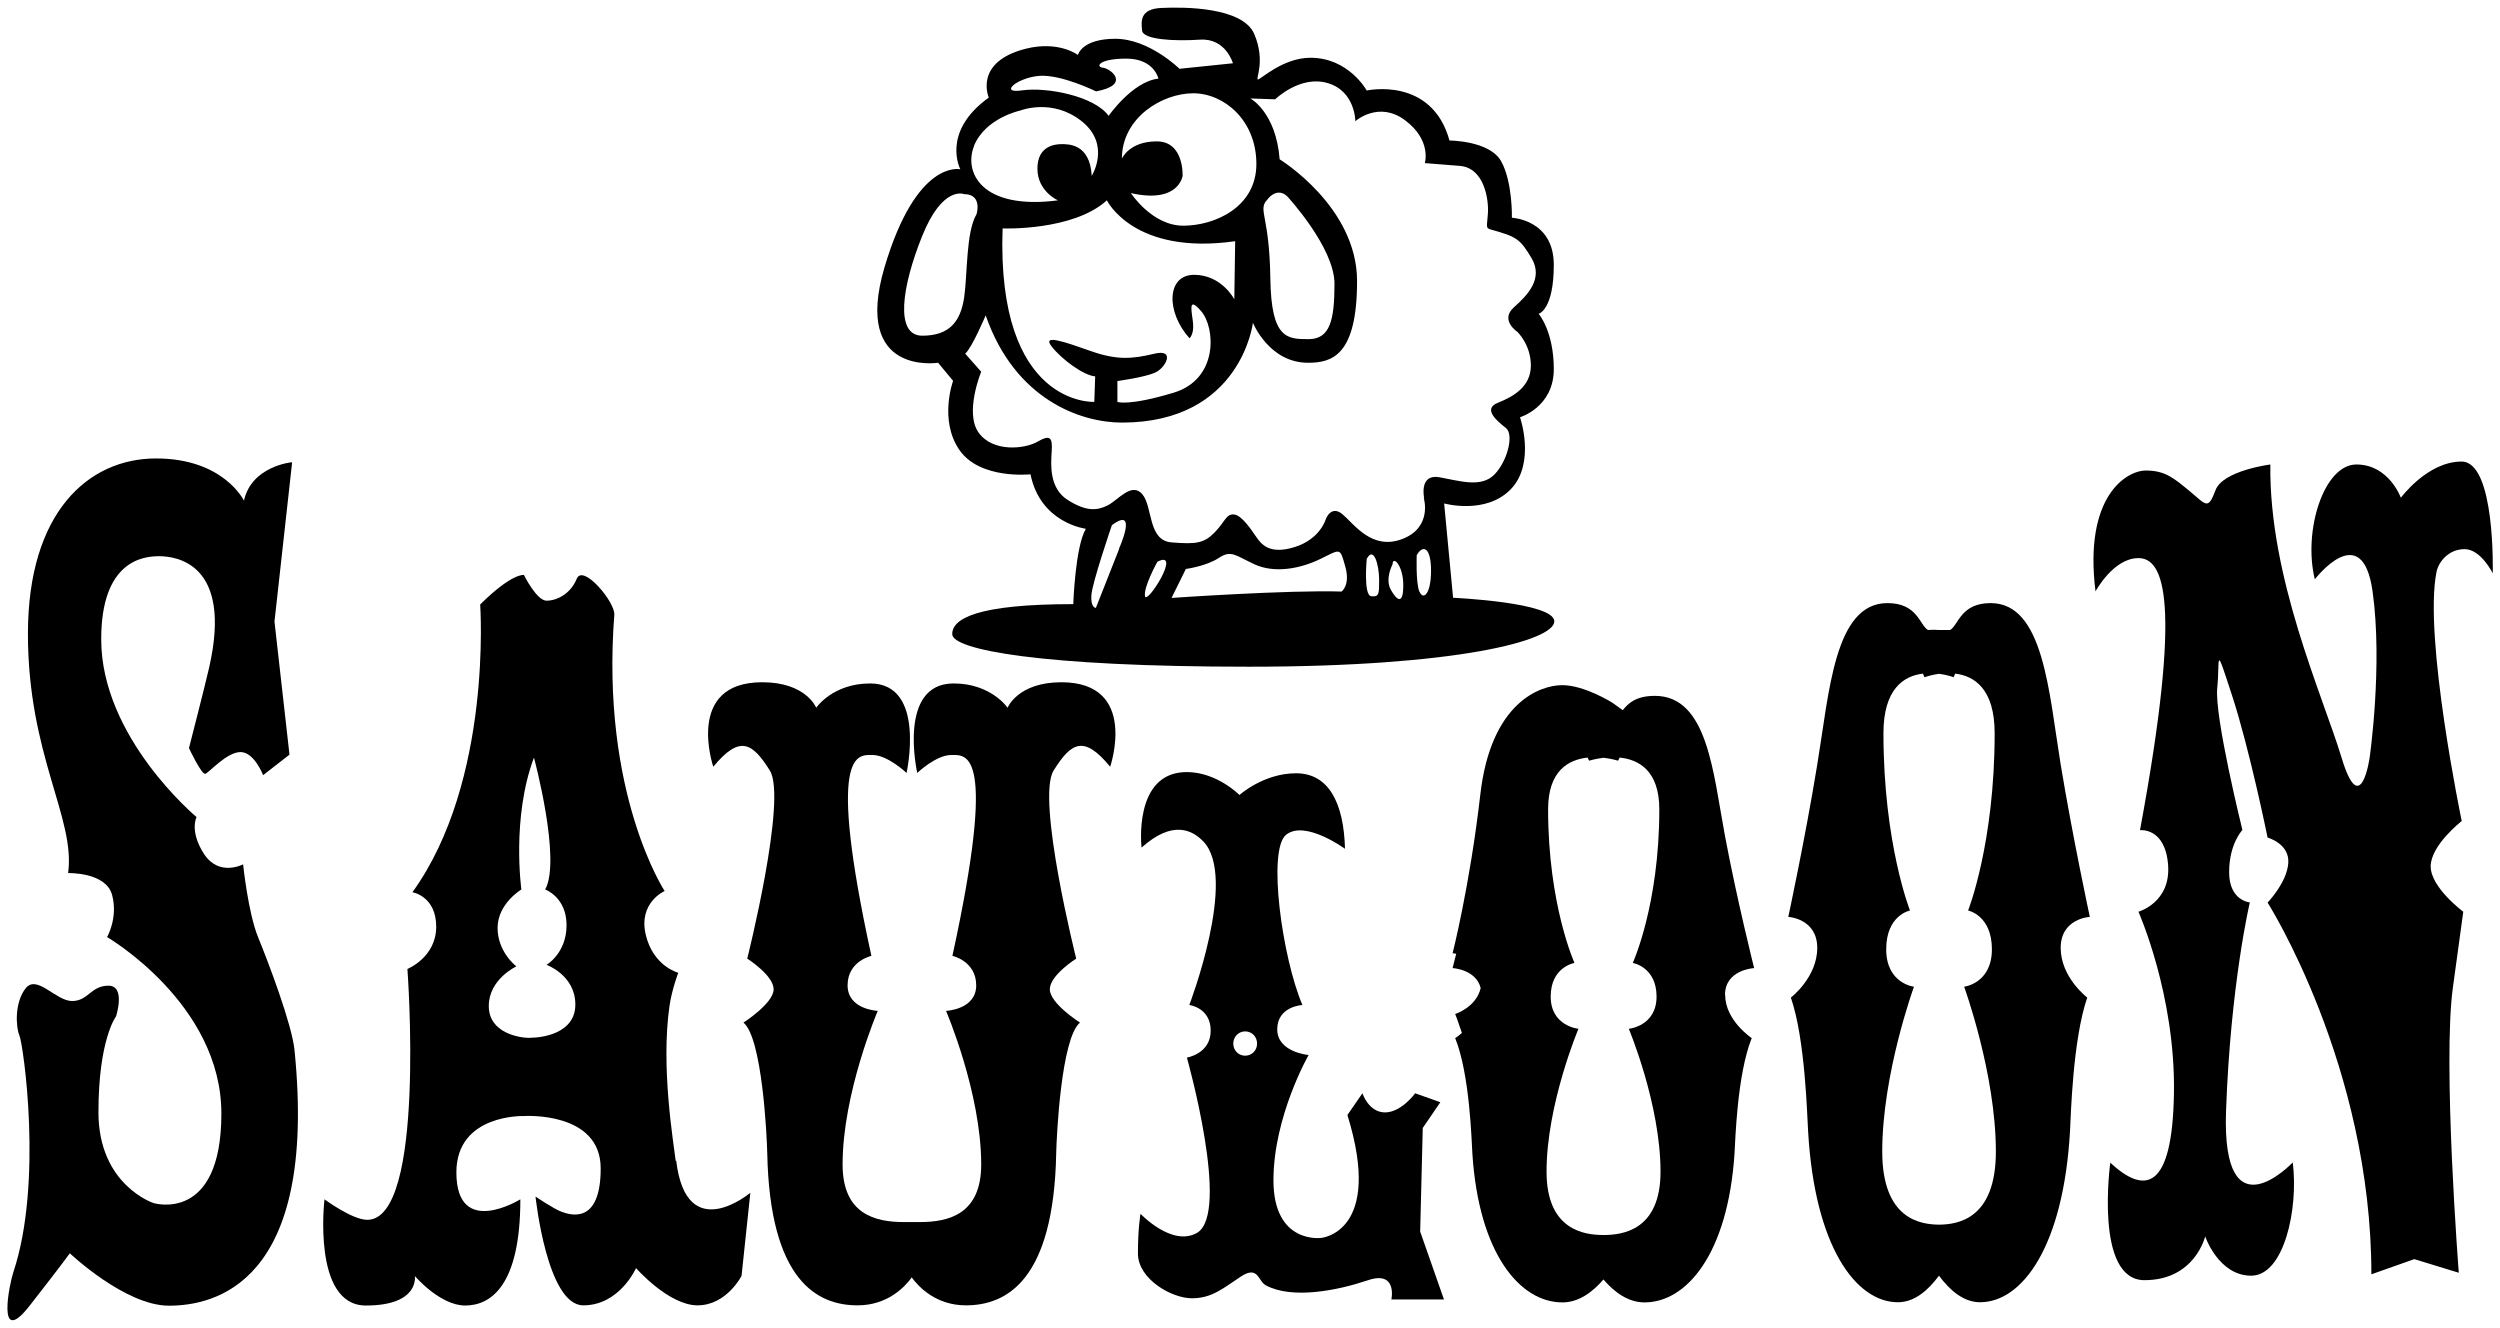
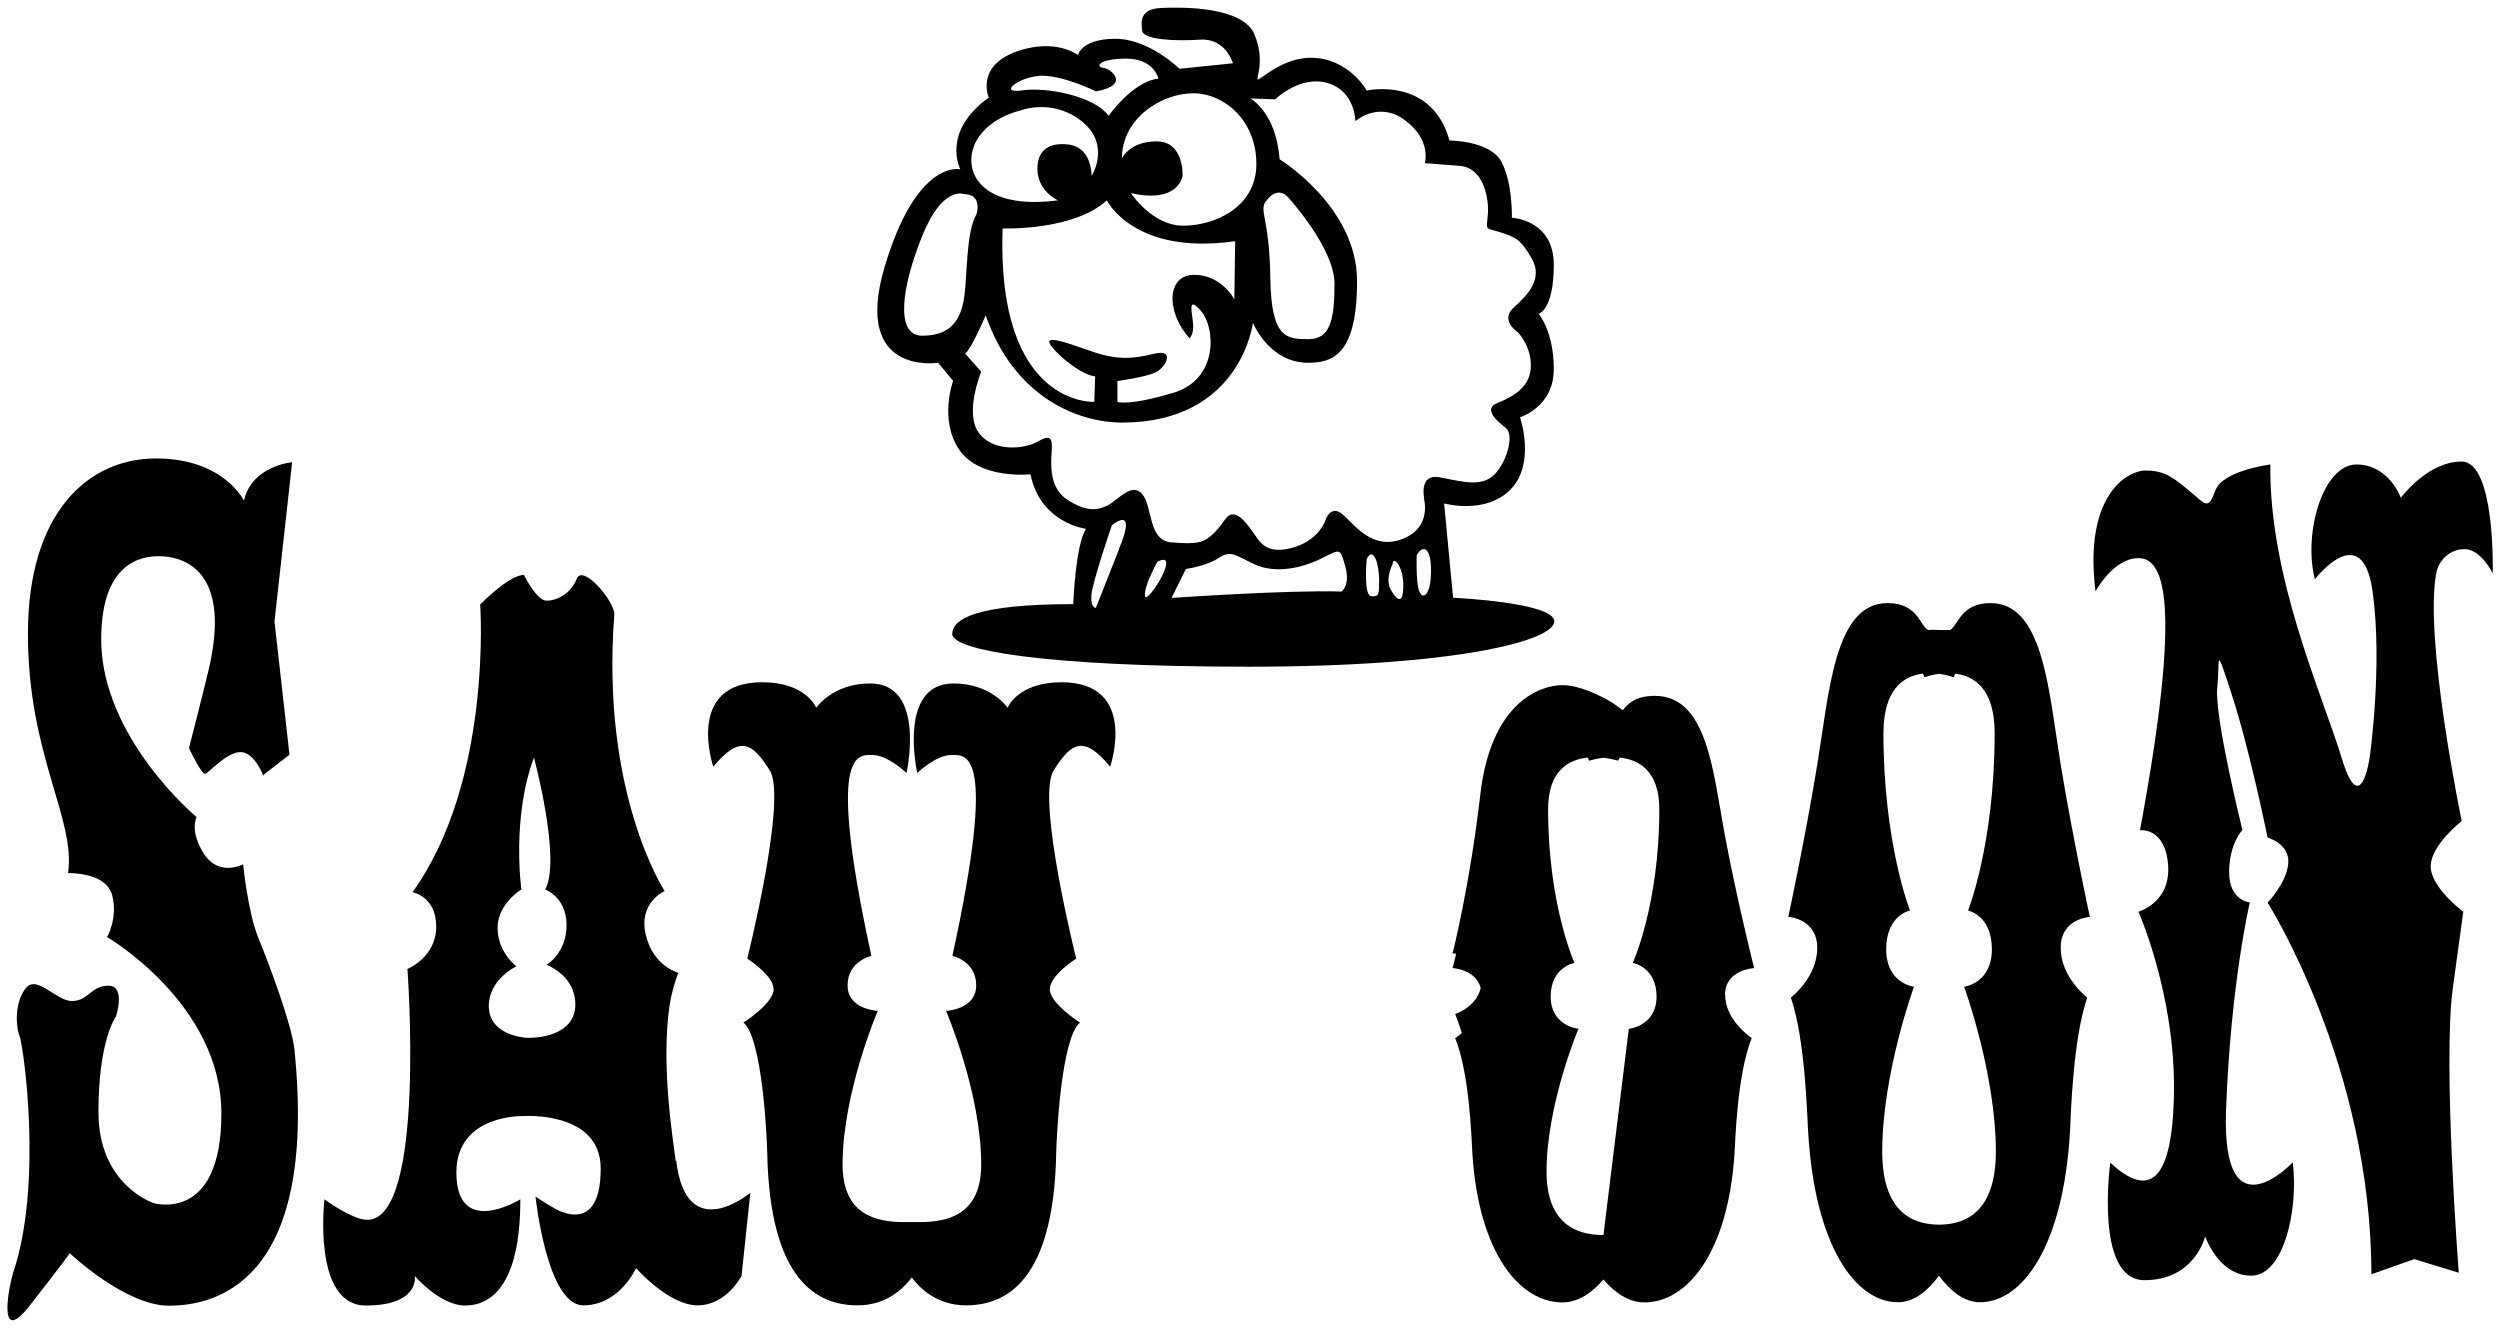
<svg xmlns="http://www.w3.org/2000/svg" id="Livello_1" width="145" height="77" viewBox="0 0 145 77">
  <defs>
    <style>.cls-1{fill:#000;stroke-width:0px;}</style>
  </defs>
  <path class="cls-1" d="M16.92,26.81s-2.33.22-2.77,2.23c0,0-1.17-2.45-5.1-2.45s-7.43,3.12-7.43,10.17,2.77,10.69,2.33,13.88c0,0,2.18-.07,2.55,1.26.36,1.34-.29,2.45-.29,2.45,0,0,6.63,3.86,6.63,10.24s-3.93,5.19-3.93,5.19c0,0-3.2-1.04-3.2-5.27s1.02-5.56,1.02-5.56c0,0,.58-1.78-.44-1.78s-1.17.89-2.11.89-2.04-1.56-2.69-.74-.58,2.23-.36,2.75c.22.52,1.38,8.53-.36,13.73-.2.58-1.02,4.45.95,1.93s2.33-3.04,2.33-3.04c0,0,3.2,3.04,5.75,3.04s8.66-1.19,7.28-14.84c-.15-1.48-1.53-5.12-2.11-6.53s-.87-4.23-.87-4.23c0,0-1.38.74-2.26-.59-.87-1.34-.44-2.15-.44-2.15,0,0-5.53-4.6-5.53-10.31,0-4.53,2.4-4.82,3.35-4.82s4.3.37,2.91,6.46c-.23,1.02-1.17,4.67-1.17,4.67,0,0,.73,1.56.95,1.49.22-.07,1.24-1.26,2.04-1.26s1.31,1.34,1.31,1.34l1.53-1.19-.87-7.72,1.02-9.2-.02-.04Z" />
  <path class="cls-1" d="M39.19,67.33c-.13-1.11-.87-5.42-.36-8.98.14-.97.51-1.93.51-1.93,0,0-1.46-.37-1.89-2.22-.43-1.86,1.1-2.52,1.1-2.52,0,0-3.72-5.64-2.92-16.03.05-.73-1.82-2.97-2.18-2.08s-1.17,1.27-1.75,1.27-1.31-1.49-1.31-1.49c0,0-.66-.15-2.54,1.71,0,0,.73,10.24-3.93,16.69,0,0,1.38.22,1.38,2s-1.67,2.45-1.67,2.45c0,0,1.09,14.55-2.33,14.55-.87,0-2.48-1.19-2.48-1.19,0,0-.73,6.16,2.4,6.16s2.84-1.71,2.84-1.71c0,0,1.46,1.71,2.92,1.71s3.2-1.11,3.2-6.16c0,0-3.71,2.3-3.71-1.56,0-3.41,3.93-3.27,3.93-3.27,0,0,4.44-.29,4.44,3.04s-1.82,2.67-2.25,2.52c-.44-.15-1.53-.89-1.53-.89,0,0,.66,6.31,2.77,6.31s3.06-2.16,3.06-2.16c0,0,1.89,2.16,3.57,2.16s2.55-1.71,2.55-1.71l.51-4.82s-3.71,3.12-4.3-1.86M30.75,60.2c-.65,0-2.4-.29-2.4-1.85s1.6-2.3,1.6-2.3c0,0-1.09-.82-1.09-2.23s1.38-2.23,1.38-2.23c0,0-.58-4.16.73-7.65,0,0,1.6,5.94.65,7.65,0,0,1.24.44,1.24,2.07s-1.16,2.3-1.16,2.3c0,0,1.67.6,1.67,2.3s-1.96,1.93-2.62,1.93" />
  <path class="cls-1" d="M61.57,39.57c-2.55,0-3.13,1.48-3.13,1.48,0,0-.95-1.41-3.13-1.41-3.28,0-2.11,5.19-2.11,5.19,0,0,1.09-1.04,1.97-1.04s2.69-.37.07,11.65c0,0,1.38.3,1.38,1.71s-1.75,1.48-1.75,1.48c0,0,2.04,4.75,2.04,8.91,0,2.89-1.89,3.34-3.57,3.34h-.9c-1.67,0-3.57-.44-3.57-3.34,0-4.16,2.04-8.91,2.04-8.91,0,0-1.75-.07-1.75-1.48s1.38-1.71,1.38-1.71c-2.62-12.02-.8-11.65.07-11.65s1.97,1.04,1.97,1.04c0,0,1.16-5.19-2.11-5.19-2.18,0-3.13,1.41-3.13,1.41,0,0-.58-1.48-3.13-1.48-4.51,0-2.84,4.9-2.84,4.9,1.53-1.85,2.26-1.41,3.28.22s-1.31,10.91-1.31,10.91c0,0,1.53.97,1.53,1.78s-1.75,1.93-1.75,1.93c1.09.89,1.36,6.6,1.38,7.57.15,7.42,2.91,8.83,5.24,8.83,1.74,0,2.74-1.07,3.14-1.62.4.55,1.41,1.62,3.14,1.62,2.33,0,5.1-1.41,5.24-8.83.02-.97.29-6.68,1.38-7.57,0,0-1.75-1.11-1.75-1.93s1.53-1.78,1.53-1.78c0,0-2.33-9.28-1.31-10.91,1.02-1.63,1.75-2.08,3.28-.22,0,0,1.68-4.9-2.84-4.9" />
-   <path class="cls-1" d="M100.05,57.71c0-1.48,1.69-1.56,1.69-1.56,0,0-1-3.98-1.69-7.66-.69-3.67-1-8.13-4.07-8.13-1.1,0-1.55.44-1.86.83-.34-.24-.6-.43-.6-.43,0,0-1.61-1.02-2.91-1.02s-4.14,1.02-4.75,6.33-1.61,9.22-1.61,9.22c0,0,.08,0,.21.03-.13.52-.21.83-.21.83,0,0,1.36.07,1.63,1.16-.27,1.13-1.48,1.5-1.48,1.5,0,0,.17.43.39,1.1-.22.2-.39.3-.39.3.85,2.11.95,5.94,1,6.73.38,5.78,2.76,8.6,5.22,8.6.95,0,1.75-.6,2.38-1.33.62.73,1.43,1.33,2.38,1.33,2.45,0,4.83-2.82,5.22-8.6.05-.79.15-4.61,1-6.73,0,0-1.54-1.02-1.54-2.5M93,71.63c-1.08,0-3.3-.26-3.3-3.67,0-3.91,1.85-8.29,1.85-8.29,0,0-1.61-.15-1.61-1.87s1.38-1.95,1.38-1.95c0,0-1.53-3.36-1.53-8.91,0-2.25,1.19-2.88,2.29-3l.09.18s.35-.11.84-.17c.49.06.84.17.84.17l.09-.18c1.1.11,2.3.75,2.3,3,0,5.55-1.54,8.91-1.54,8.91,0,0,1.38.23,1.38,1.95s-1.61,1.87-1.61,1.87c0,0,1.84,4.38,1.84,8.29,0,3.41-2.22,3.67-3.3,3.67" />
+   <path class="cls-1" d="M100.05,57.71c0-1.48,1.69-1.56,1.69-1.56,0,0-1-3.98-1.69-7.66-.69-3.67-1-8.13-4.07-8.13-1.1,0-1.55.44-1.86.83-.34-.24-.6-.43-.6-.43,0,0-1.61-1.02-2.91-1.02s-4.14,1.02-4.75,6.33-1.61,9.22-1.61,9.22c0,0,.08,0,.21.03-.13.52-.21.83-.21.83,0,0,1.36.07,1.63,1.16-.27,1.13-1.48,1.5-1.48,1.5,0,0,.17.43.39,1.1-.22.2-.39.3-.39.3.85,2.11.95,5.94,1,6.73.38,5.78,2.76,8.6,5.22,8.6.95,0,1.75-.6,2.38-1.33.62.73,1.43,1.33,2.38,1.33,2.45,0,4.83-2.82,5.22-8.6.05-.79.15-4.61,1-6.73,0,0-1.54-1.02-1.54-2.5M93,71.63c-1.08,0-3.3-.26-3.3-3.67,0-3.91,1.85-8.29,1.85-8.29,0,0-1.61-.15-1.61-1.87s1.38-1.95,1.38-1.95c0,0-1.53-3.36-1.53-8.91,0-2.25,1.19-2.88,2.29-3l.09.18s.35-.11.84-.17c.49.06.84.17.84.17l.09-.18c1.1.11,2.3.75,2.3,3,0,5.55-1.54,8.91-1.54,8.91,0,0,1.38.23,1.38,1.95s-1.61,1.87-1.61,1.87" />
  <path class="cls-1" d="M119.52,54.98c0-1.72,1.69-1.8,1.69-1.8,0,0-.99-4.6-1.69-8.83-.69-4.24-.99-9.37-4.06-9.37-1.74,0-1.86,1.26-2.35,1.56-.22,0-.43,0-.65,0-.21-.02-.42-.02-.64,0-.49-.3-.61-1.56-2.35-1.56-3.07,0-3.37,5.14-4.07,9.37-.69,4.24-1.68,8.83-1.68,8.83,0,0,1.68.09,1.68,1.8s-1.53,2.88-1.53,2.88c.84,2.44.94,6.85,1,7.75.38,6.67,2.76,9.92,5.21,9.92.96,0,1.75-.69,2.38-1.54.63.85,1.43,1.54,2.38,1.54,2.46,0,4.84-3.25,5.22-9.92.05-.91.16-5.32,1-7.75,0,0-1.54-1.17-1.54-2.88M112.47,71.03c-1.07-.01-3.3-.3-3.3-4.24,0-4.51,1.84-9.56,1.84-9.56,0,0-1.61-.18-1.61-2.17s1.38-2.25,1.38-2.25c0,0-1.54-3.88-1.54-10.28,0-2.59,1.19-3.33,2.29-3.46l.09.21s.35-.13.84-.2c.49.06.85.2.85.2l.09-.21c1.09.13,2.29.86,2.29,3.46,0,6.4-1.54,10.28-1.54,10.28,0,0,1.38.27,1.38,2.25s-1.61,2.17-1.61,2.17c0,0,1.84,5.05,1.84,9.56,0,3.93-2.22,4.23-3.3,4.24" />
-   <path class="cls-1" d="M83.75,75.37l-1.38-3.94.15-6.01,1.02-1.49-1.46-.52s-.8,1.11-1.75,1.11-1.31-1.11-1.31-1.11l-.87,1.26c2.11,6.83-1.53,7.13-1.53,7.13,0,0-2.76.37-2.76-3.34s2.04-7.27,2.04-7.27c0,0-1.82-.15-1.82-1.49s1.46-1.41,1.46-1.41c-1.17-2.74-2.04-8.98-.95-9.87,1.09-.89,3.42.81,3.42.81-.07-2.67-.95-4.38-2.84-4.38s-3.28,1.26-3.28,1.26c0,0-1.31-1.33-3.06-1.33-3.13,0-2.62,4.38-2.62,4.38,1.82-1.63,2.95-1,3.57-.37,2.04,2.08-.8,9.5-.8,9.5,0,0,1.24.15,1.24,1.49s-1.38,1.56-1.38,1.56c0,0,2.55,9.05.58,10.17-1.45.82-3.27-1.11-3.27-1.11,0,0-.15.81-.15,2.3s1.96,2.6,3.13,2.6,1.82-.59,2.84-1.26c1.02-.67.99.27,1.45.51,1.53.82,4.15.3,5.9-.29,1.75-.6,1.38,1.11,1.38,1.11h3.06,0ZM72.22,61.23c-.39,0-.69-.31-.69-.7s.3-.71.69-.71.69.31.69.71-.31.7-.69.7" />
  <path class="cls-1" d="M122.4,67.41s-.95,6.84,1.98,6.84,3.52-2.54,3.52-2.54c0,0,.77,2.28,2.67,2.28s2.75-3.86,2.41-6.57c0,0-4.13,4.38-3.87-2.98.26-7.36,1.38-12.1,1.38-12.1,0,0-1.2-.09-1.2-1.75s.77-2.45.77-2.45c0,0-1.63-6.57-1.46-8.24.17-1.67-.17-2.72.86.44s2.06,8.24,2.06,8.24c0,0,1.29.35,1.2,1.49-.09,1.14-1.2,2.28-1.2,2.28,0,0,6.02,9.47,6.02,21.56l2.49-.88,2.58.79s-.95-12.18-.34-16.56l.6-4.38s-1.89-1.4-1.89-2.63,1.8-2.63,1.8-2.63c0,0-2.23-10.69-1.46-14.46.12-.57.69-1.31,1.63-1.31s1.63,1.4,1.63,1.4c0,0,.17-6.48-1.81-6.48s-3.52,2.1-3.52,2.1c0,0-.69-1.93-2.58-1.93s-3.1,3.86-2.41,6.66c0,0,2.75-3.59,3.35.7s-.17,9.64-.17,9.64c0,0-.52,3.68-1.63,0-1.12-3.68-4.21-10.43-4.13-17,0,0-2.75.35-3.18,1.49s-.52.88-1.46.09c-.95-.79-1.46-1.23-2.58-1.23s-3.61,1.49-2.92,7.01c0,0,1.03-1.93,2.49-1.93s2.58,2.37.09,15.78c0,0,1.46-.18,1.63,2.01s-1.72,2.72-1.72,2.72c0,0,2.15,4.82,2.06,10.52-.09,5.7-1.72,5.87-3.7,4.03" />
  <path class="cls-1" d="M84.28,34.68l-.52-5.48s2.43.68,3.88-.84c1.44-1.52.52-4.16.52-4.16,0,0,1.96-.58,1.96-2.79s-.88-3.21-.88-3.21c0,0,.88-.21.88-2.84s-2.43-2.73-2.43-2.73c0,0,.05-2.06-.62-3.27-.67-1.21-3-1.21-3-1.21-1.03-3.74-4.8-2.9-4.8-2.9,0,0-1.04-1.9-3.26-1.9-1.6,0-2.89,1.26-3.05,1.26s.46-1.05-.21-2.63c-.67-1.58-4.08-1.58-5.37-1.52-1.29.05-1.19.79-1.14,1.31.05.53,1.86.63,3.36.53,1.5-.1,1.91,1.37,1.91,1.37l-3.1.32s-1.76-1.74-3.72-1.74-2.17.94-2.17.94c0,0-1.09-.84-3-.37-3.08.77-2.17,2.84-2.17,2.84-2.79,2-1.65,4.16-1.65,4.16,0,0-2.53-.63-4.4,5.69-1.86,6.32,3.11,5.53,3.11,5.53l.87,1.05s-.83,2.26.36,4c1.19,1.74,4.13,1.42,4.13,1.42.57,2.84,3.21,3.16,3.21,3.16-.62,1.05-.73,4.37-.73,4.37-5.58,0-7.02.84-7.02,1.74s5.11,1.89,17.2,1.89,17.72-1.52,17.72-2.63-5.89-1.37-5.89-1.37M69.2,5.41c1.81,0,3.67,1.58,3.67,4.1s-2.43,3.58-4.24,3.58-3.04-1.89-3.04-1.89c2.79.63,3-1,3-1,0,0,.1-2-1.5-2s-2.02,1-2.02,1c0-2.37,2.33-3.79,4.14-3.79M68.99,19.62s.26-.21.21-.84c-.05-.63-.36-1.69.46-.74.83.94,1.04,3.95-1.6,4.74-2.63.79-3.25.53-3.25.53v-1.21s1.55-.21,2.17-.48c.62-.26,1.24-1.42-.05-1.1-1.29.31-2.17.37-3.67-.16s-2.84-1-2.27-.27c.57.74,1.86,1.69,2.53,1.74l-.05,1.48s-5.68.31-5.32-10.06c0,0,4.08.16,6.05-1.63,0,0,1.55,3.21,7.44,2.37l-.05,3.37s-.73-1.42-2.33-1.42-1.65,2.15-.26,3.69M60.26,4.4c1.29-.1,3.31.9,3.31.9,2.02-.37.88-1.31.41-1.37-.46-.05-.26-.53,1.35-.53s1.86,1.16,1.86,1.16c-1.5.16-2.89,2.16-2.89,2.16-.83-1.16-3.62-1.68-5.01-1.48-1.39.21-.31-.73.98-.84M56.49,8.46c.67-1.63,2.69-2.05,2.69-2.05,0,0,1.86-.74,3.57.63,1.7,1.37.57,3.16.57,3.16-.1-1.89-1.39-1.84-1.76-1.84s-1.39.1-1.39,1.42,1.19,1.84,1.19,1.84c-4.45.58-5.48-1.65-4.86-3.16M53.49,19.47c-1.6,0-1.19-2.84,0-5.79s2.43-2.42,2.43-2.42c1.08,0,.72,1.16.72,1.16-.62,1.05-.52,3.47-.72,4.84-.21,1.37-.83,2.21-2.43,2.21M64.91,31.84l-1.35,3.42s-.31,0-.26-.74c.05-.74,1.19-4.06,1.19-4.06,1.55-1.15.41,1.37.41,1.37M66.41,34.58c-.1-.53.72-2,.72-2,1.45-.74-.62,2.53-.72,2M77.82,34.31c-3.1-.1-9.87.37-9.87.37l.83-1.68s1.19-.16,1.91-.64c.72-.47.93-.16,2.07.37s2.63.27,3.82-.31c1.19-.58,1.13-.68,1.44.42.32,1.1-.21,1.47-.21,1.47M79.53,34.58c-.46-.05-.26-2.16-.26-2.16.41-.79.72.37.72,1.21s0,1-.47.95M80.67,34.21c-.36-.64.1-1.48.1-1.48,0-.53.62.05.62,1.21s-.36.9-.72.27M82.32,34.31c-.21-.53-.15-2.11-.15-2.11.36-.63.83-.47.83.9s-.46,1.74-.67,1.21M82.58,28.89s.52,1.69-1.24,2.37c-1.76.68-2.79-.85-3.46-1.42-.67-.58-.98.26-.98.26,0,0-.31,1.16-1.81,1.63s-1.96-.21-2.22-.58-.83-1.26-1.29-1.31c-.47-.05-.52.42-1.14,1.05s-1.09.68-2.48.57c-1.39-.1-1.09-2.05-1.7-2.79-.62-.73-1.39.32-2.01.64-.62.31-1.24.37-2.32-.31-1.09-.69-.98-2.06-.93-2.85s-.1-.95-.83-.53c-.72.42-2.58.63-3.41-.53-.83-1.16.15-3.53.15-3.53l-.93-1.05c.38-.3,1.19-2.22,1.19-2.22,1.7,4.9,5.53,6.22,7.9,6.22,6.92,0,7.6-5.79,7.6-5.79,0,0,.93,2.32,3.2,2.32,1.39,0,2.84-.42,2.84-4.74s-4.49-7.06-4.49-7.06c-.21-2.74-1.7-3.53-1.7-3.53l1.44.05s1.45-1.42,3.05-.94c1.6.47,1.6,2.21,1.6,2.21,0,0,1.35-1.21,2.89-.05,1.55,1.16,1.14,2.48,1.14,2.48,0,0,.56.05,2.01.16,1.44.1,1.7,1.95,1.65,2.74-.05.79-.15.86.16.95,1.5.42,1.7.53,2.38,1.68.67,1.16-.21,2.11-1.04,2.84-.82.74.21,1.42.21,1.42,0,0,.78.74.78,1.95s-.98,1.79-1.91,2.16c-.93.36,0,1.1.47,1.47.46.37.1,1.89-.67,2.69-.78.79-2.01.37-3.2.16-1.19-.21-.88,1.21-.88,1.21M73.43,11.67c.41-.58.88-.63,1.24-.27,0,0,2.73,2.95,2.73,5.06s-.26,3.21-1.5,3.21-2.17,0-2.22-3.52c-.05-3.53-.67-3.9-.26-4.48" />
</svg>